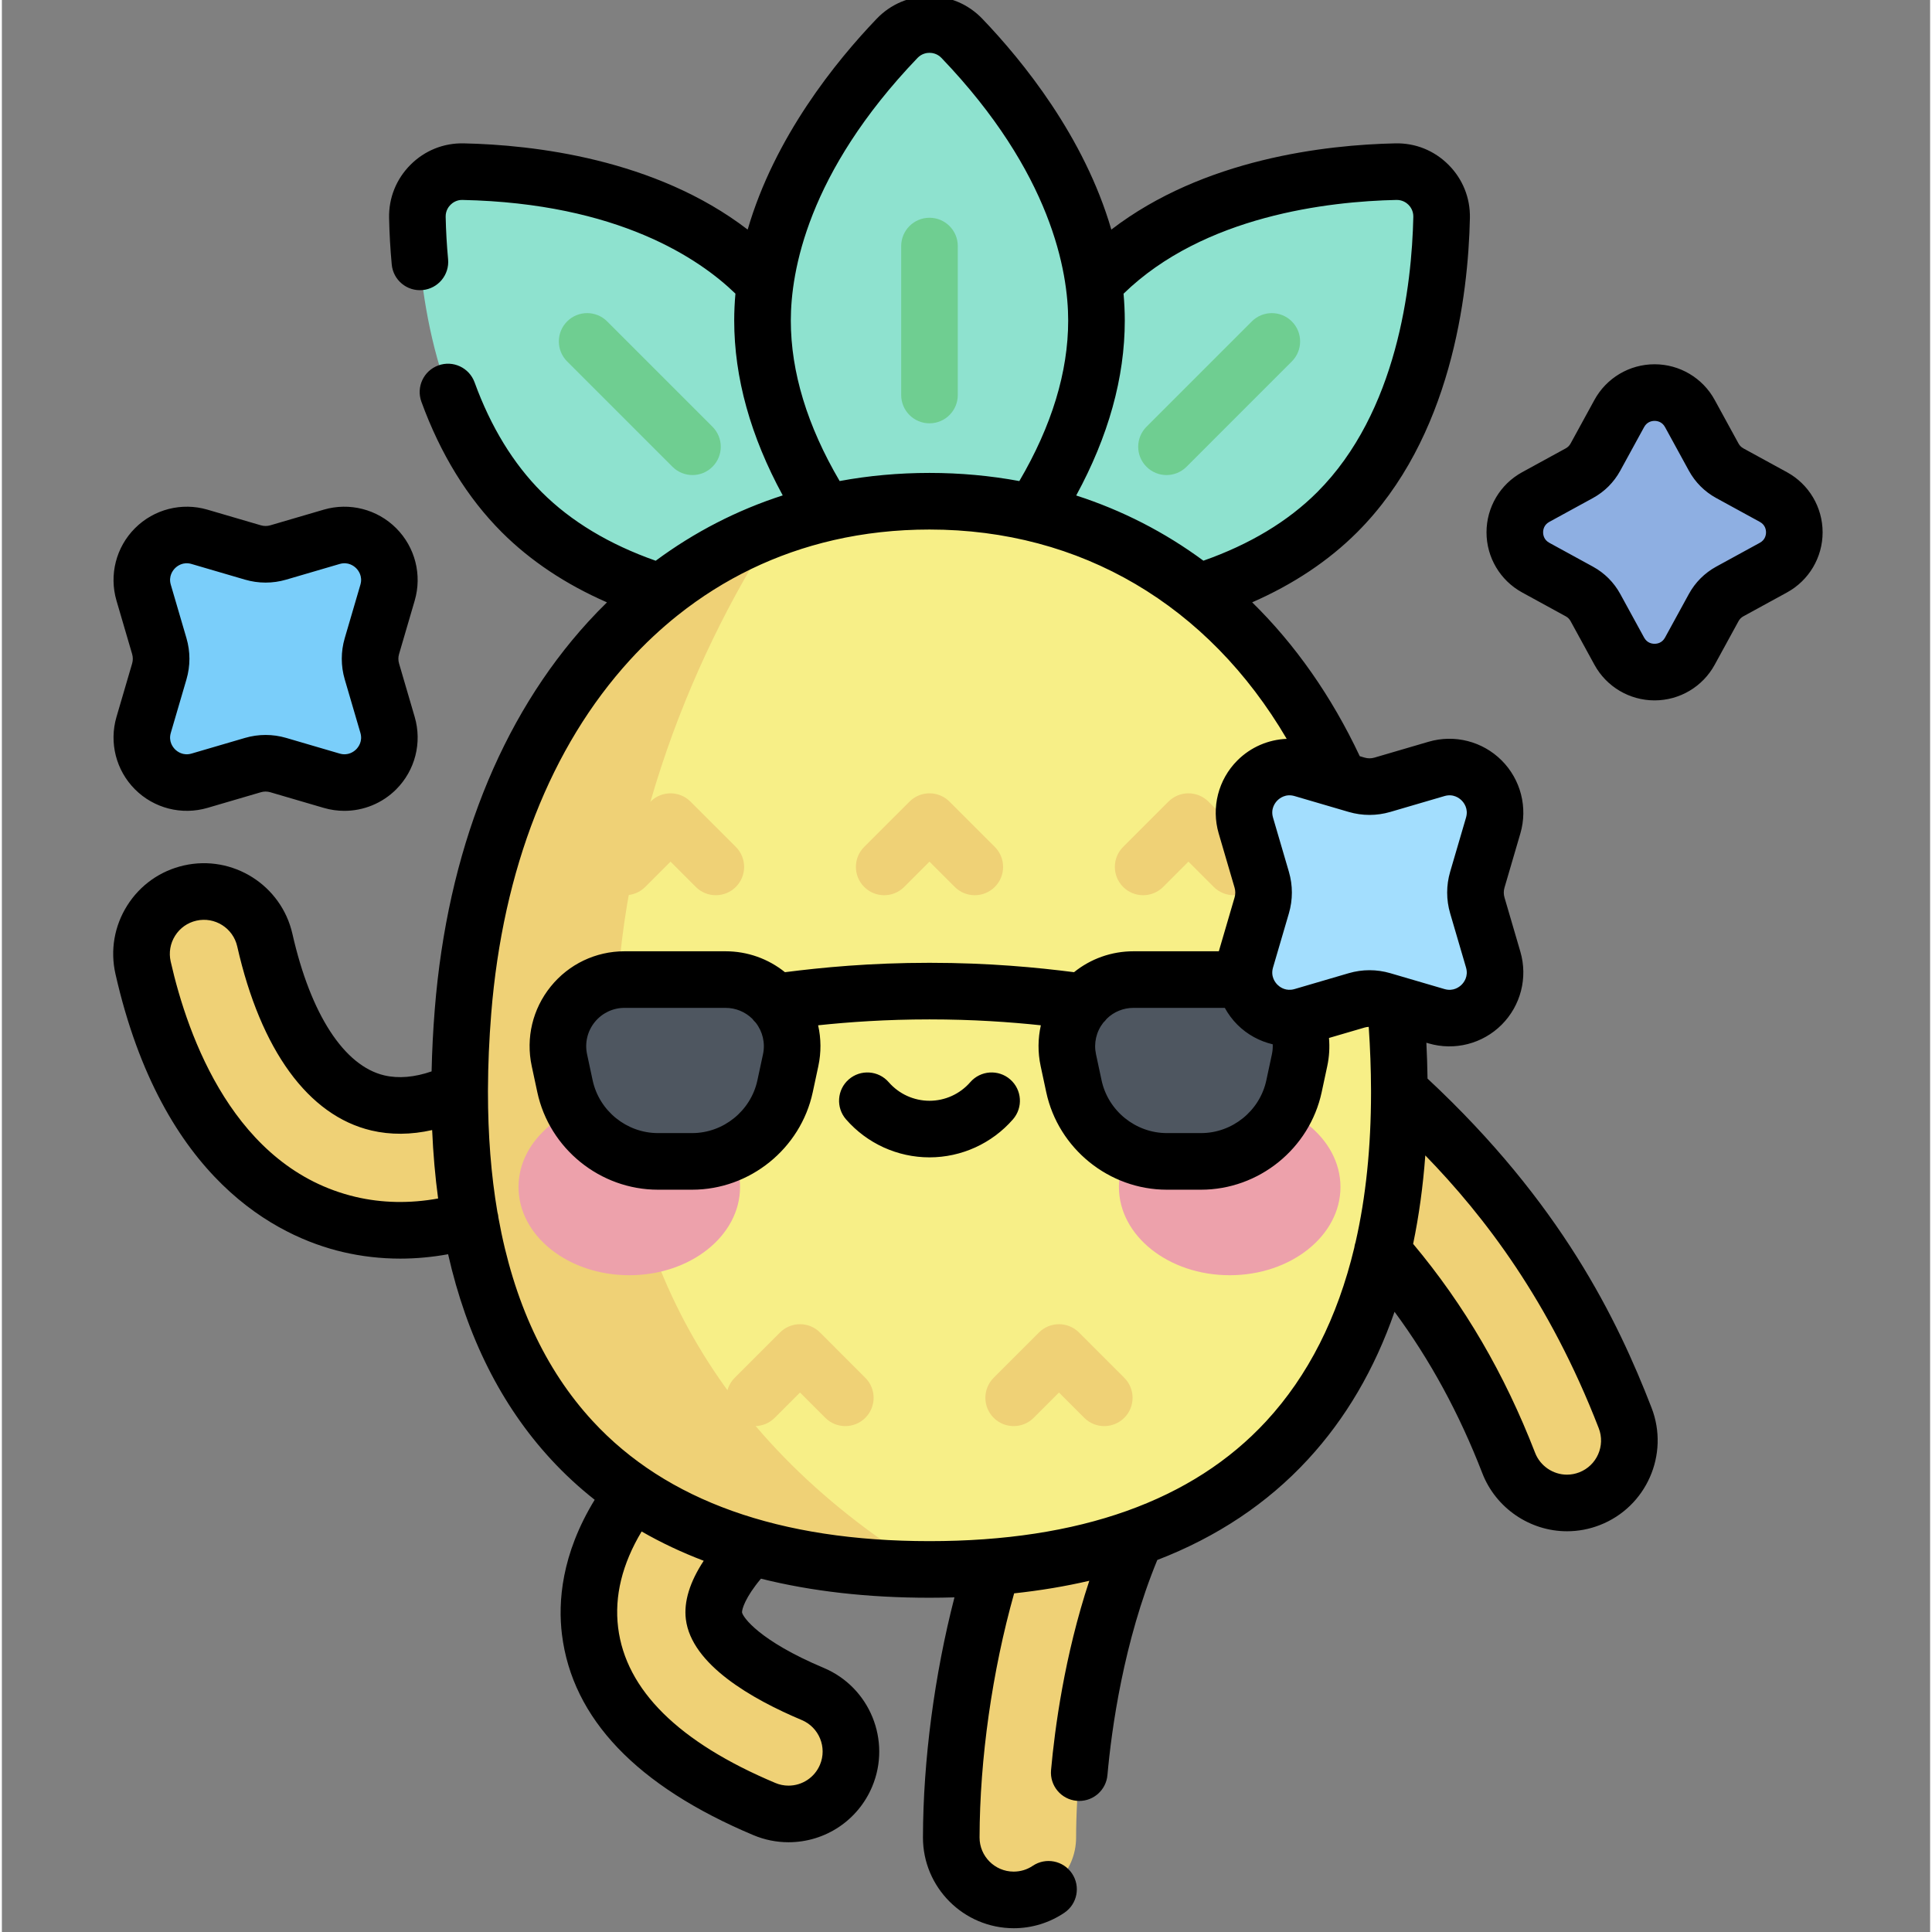
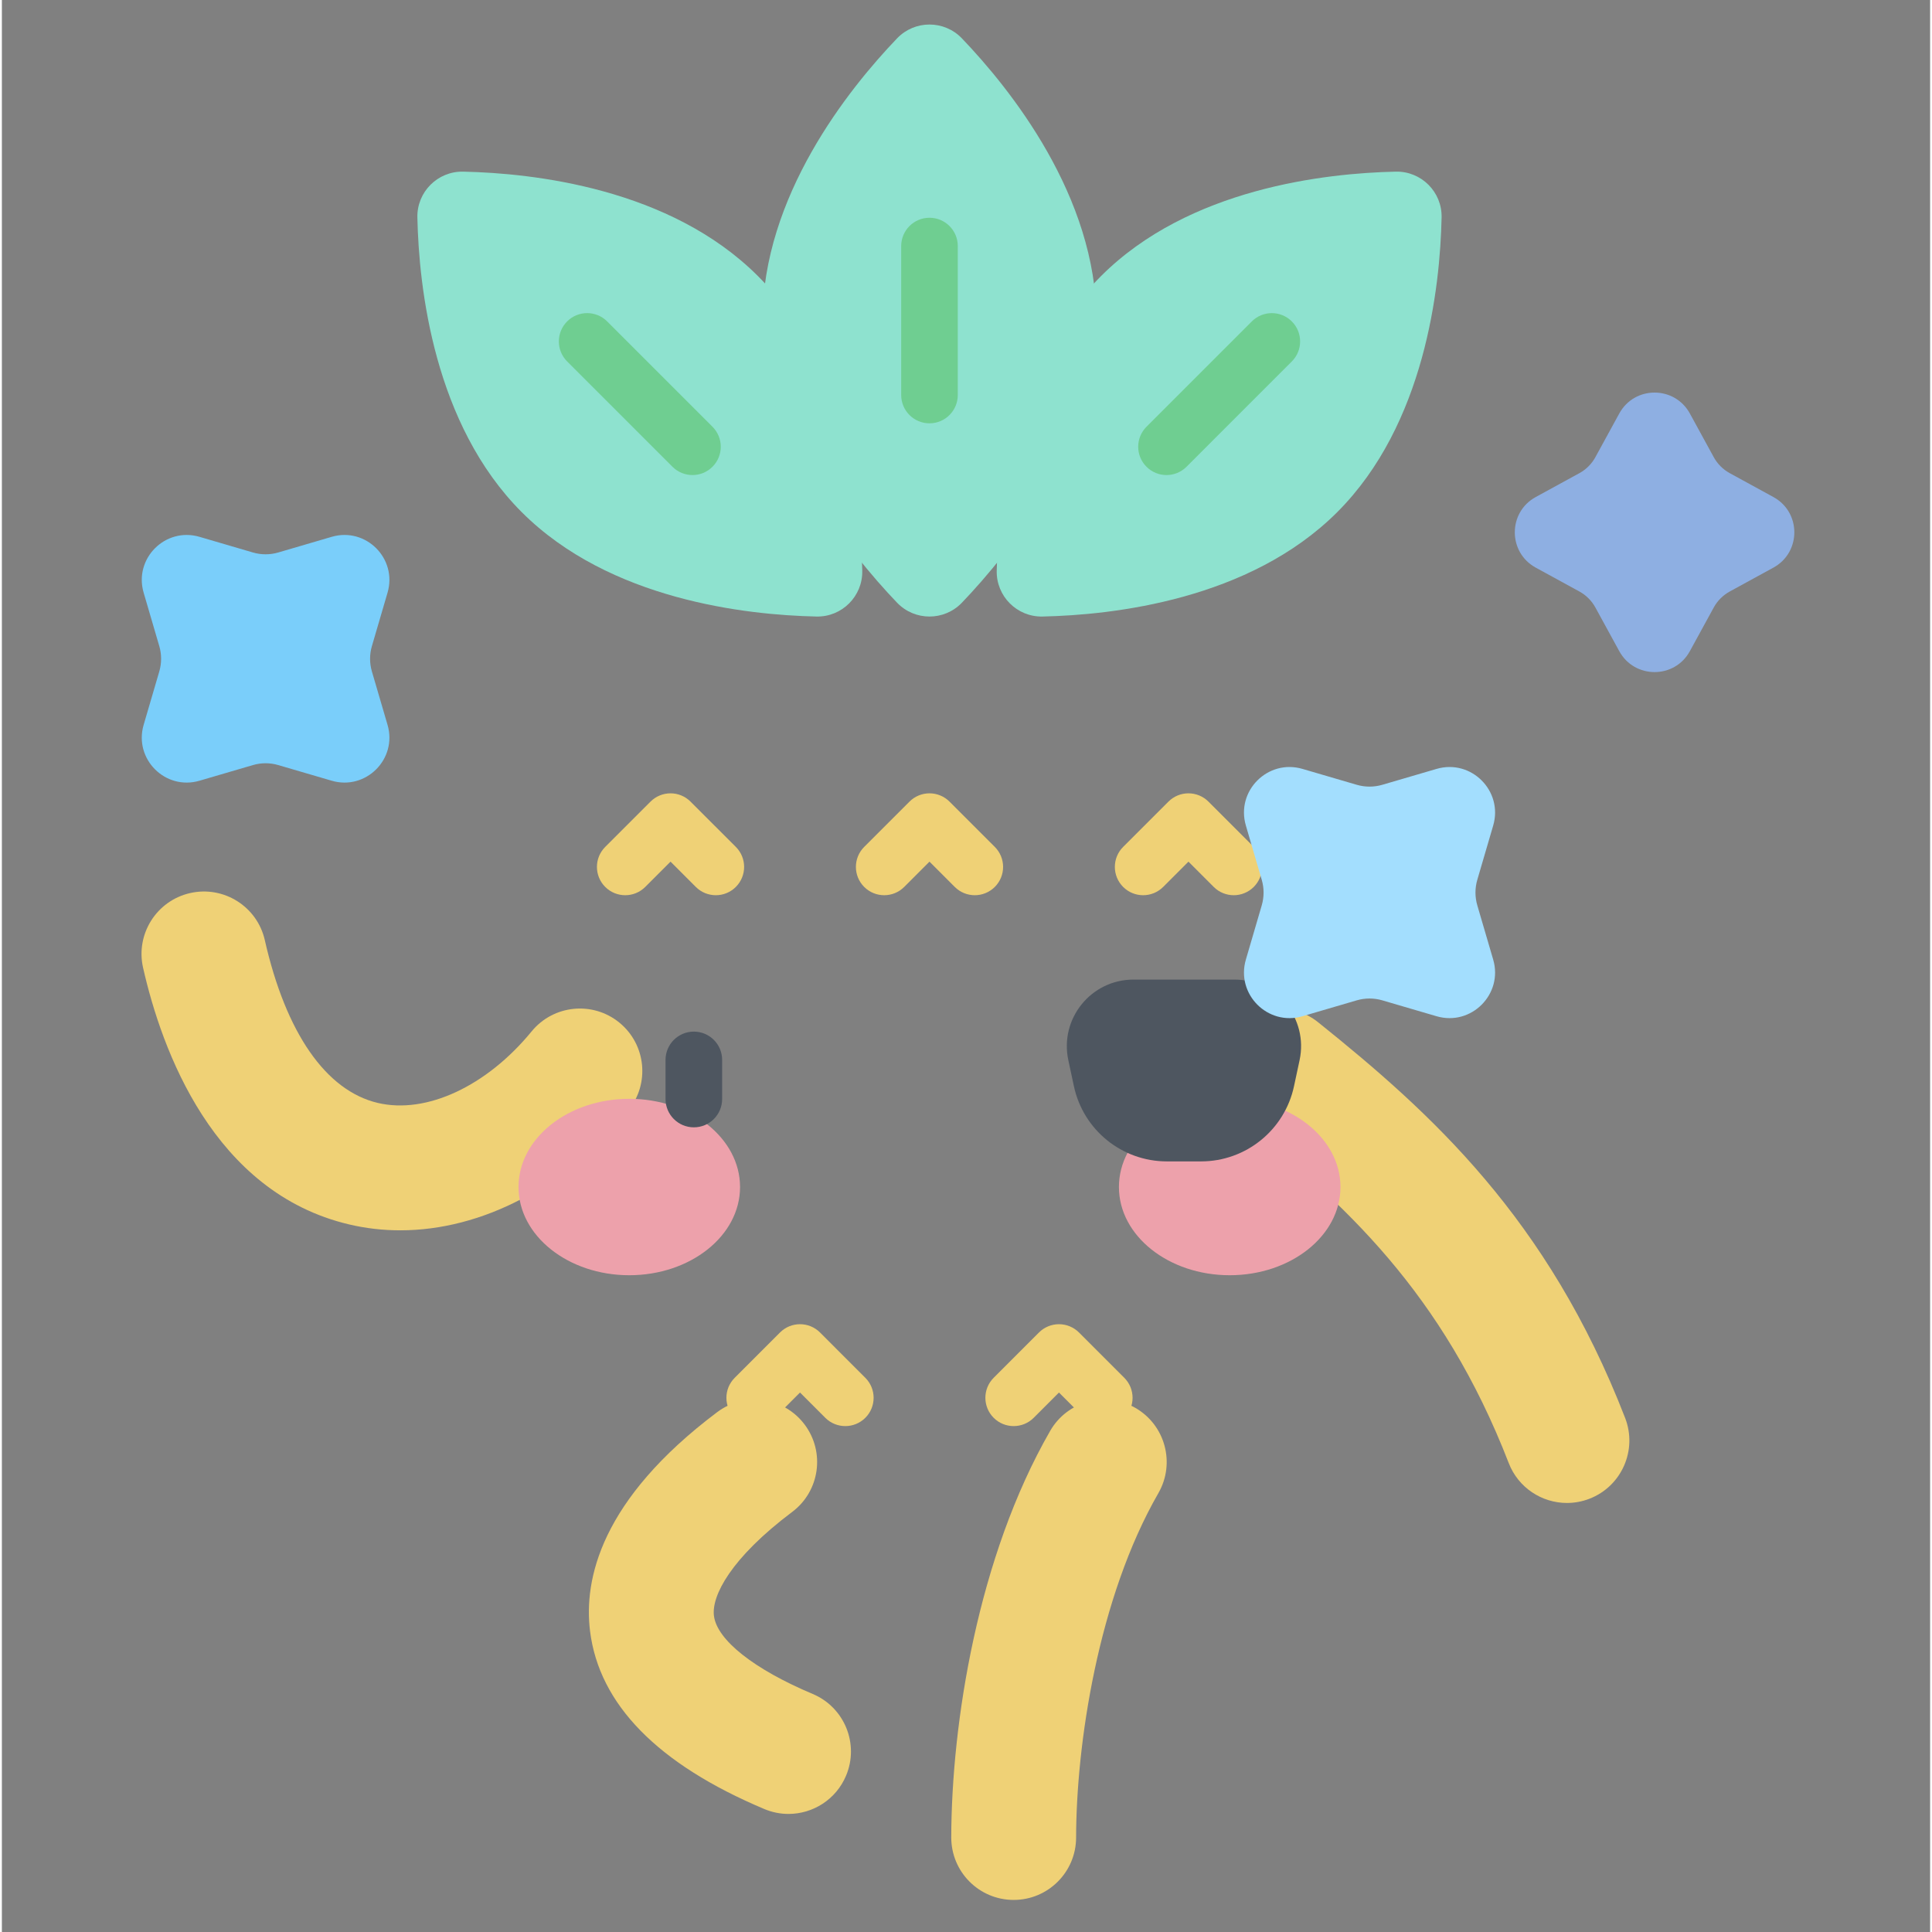
<svg xmlns="http://www.w3.org/2000/svg" height="511pt" viewBox="-29 1 511 511.999" width="511pt">
  <rect x="-29" y="1" width="511" height="511.999" fill="#808080" stroke="none" />
  <path d="m179.461 481.711c-2.141 0-4.312-.418-6.41-1.301-28.246-11.887-43.781-27.754-46.184-47.164-1.688-13.648 2.789-34.793 33.703-58.02 7.305-5.492 17.672-4.016 23.16 3.285 5.488 7.305 4.02 17.672-3.285 23.16-16.293 12.242-21.398 22.238-20.746 27.516.793 6.414 10.582 14.164 26.184 20.73 8.418 3.543 12.375 13.242 8.832 21.66-2.664 6.328-8.797 10.133-15.254 10.133zm0 0" fill="#efd176" />
  <path d="m239.137 504.5c-.016 0-.027 0-.039 0-9.137-.02-16.523-7.441-16.504-16.578.062-30.16 6.984-74.297 26.211-107.719 4.551-7.922 14.664-10.648 22.586-6.094 7.918 4.555 10.645 14.668 6.09 22.586-16.008 27.832-21.754 66.578-21.805 91.297-.02 9.125-7.422 16.508-16.539 16.508zm0 0" fill="#efd176" />
  <path d="m385.758 399.301c-6.629 0-12.887-4.016-15.426-10.57-17.574-45.359-43.715-68.938-71.219-91.016-7.125-5.723-8.262-16.133-2.543-23.254 5.719-7.125 16.129-8.266 23.254-2.547 29.914 24.016 60.832 51.895 81.355 104.863 3.301 8.52-.93 18.102-9.449 21.402-1.965.762-3.984 1.121-5.973 1.121zm0 0" fill="#efd176" />
  <path d="m76.566 327.047c-4.562 0-9.098-.512-13.547-1.562-36.023-8.5-49.672-46.27-54.602-68.027-2.02-8.91 3.566-17.77 12.477-19.789 8.906-2.016 17.77 3.566 19.785 12.477 5.57 24.578 16.203 39.902 29.938 43.141 12.848 3.035 28.852-4.406 40.766-18.953 5.789-7.066 16.211-8.105 23.281-2.312 7.066 5.789 8.102 16.211 2.312 23.277-16.648 20.32-38.855 31.75-60.41 31.75zm0 0" fill="#efd176" />
  <path d="m171.348 74.148c23.273 23.273 27.262 59.504 27.66 78.102.145 6.758-5.379 12.281-12.137 12.137-18.598-.398-54.828-4.387-78.102-27.66-23.273-23.273-27.262-59.508-27.66-78.102-.145-6.758 5.383-12.281 12.137-12.137 18.598.398 54.828 4.387 78.102 27.66zm0 0" fill="#8ee2cf" />
  <path d="m154.016 126.895c-1.918 0-3.84-.734-5.305-2.199l-27.914-27.91c-2.926-2.93-2.926-7.68 0-10.609 2.93-2.93 7.68-2.93 10.609 0l27.91 27.914c2.93 2.93 2.93 7.68 0 10.605-1.461 1.465-3.383 2.199-5.301 2.199zm0 0" fill="#6fce91" />
  <path d="m262.301 74.148c-23.273 23.273-27.262 59.504-27.66 78.102-.145 6.758 5.379 12.281 12.137 12.137 18.598-.398 54.828-4.387 78.102-27.66 23.273-23.273 27.262-59.508 27.66-78.102.145-6.758-5.379-12.281-12.137-12.137-18.594.398-54.828 4.387-78.102 27.66zm0 0" fill="#8ee2cf" />
  <path d="m279.633 126.895c-1.918 0-3.836-.734-5.301-2.199-2.93-2.926-2.93-7.676 0-10.605l27.91-27.91c2.93-2.93 7.68-2.93 10.605 0 2.93 2.926 2.93 7.676 0 10.605l-27.91 27.914c-1.465 1.461-3.383 2.195-5.305 2.195zm0 0" fill="#6fce91" />
  <path d="m261.078 85.945c0 32.914-22.805 61.355-35.672 74.785-4.676 4.879-12.488 4.879-17.164 0-12.867-13.43-35.668-41.871-35.668-74.785 0-32.914 22.801-61.355 35.668-74.785 4.676-4.879 12.488-4.879 17.164 0 12.867 13.43 35.672 41.871 35.672 74.785zm0 0" fill="#8ee2cf" />
  <path d="m216.824 113.184c-4.141 0-7.5-3.359-7.5-7.5v-39.477c0-4.141 3.359-7.5 7.5-7.5 4.145 0 7.5 3.359 7.5 7.5v39.473c0 4.145-3.355 7.504-7.5 7.504zm0 0" fill="#6fce91" />
-   <path d="m216.824 133.828c68.277 0 117.086 53.773 123.625 135.203 6.805 84.703-25.055 147.891-123.625 147.891-98.566 0-130.43-63.184-123.625-147.891 6.543-81.43 55.348-135.203 123.625-135.203zm0 0" fill="#f7ef87" />
  <g fill="#efd176">
-     <path d="m176.012 140.926c-46.359 17.113-77.664 64.051-82.812 128.105-6.785 84.469 24.891 147.531 122.812 147.879-118.859-72.719-86.984-203.926-40-275.984zm0 0" />
    <path d="m228.828 238.242c-1.918 0-3.84-.73-5.305-2.195l-6.699-6.703-6.699 6.703c-2.93 2.93-7.68 2.926-10.605 0-2.93-2.93-2.93-7.68 0-10.609l12.004-12c1.406-1.41 3.312-2.199 5.305-2.199 1.988 0 3.895.789 5.301 2.199l12.004 12c2.93 2.93 2.93 7.68 0 10.609-1.465 1.461-3.387 2.195-5.305 2.195zm0 0" />
    <path d="m297.457 238.242c-1.922 0-3.84-.73-5.305-2.195l-6.699-6.703-6.699 6.703c-2.934 2.926-7.68 2.93-10.609 0-2.93-2.93-2.93-7.68 0-10.609l12.004-12c1.406-1.41 3.312-2.199 5.305-2.199 1.988 0 3.895.789 5.301 2.199l12.004 12c2.93 2.93 2.93 7.68 0 10.609-1.465 1.461-3.383 2.195-5.301 2.195zm0 0" />
    <path d="m160.203 238.242c-1.918 0-3.84-.73-5.305-2.195l-6.699-6.703-6.703 6.703c-2.93 2.93-7.676 2.926-10.605 0-2.93-2.93-2.93-7.68 0-10.609l12.004-12c2.93-2.93 7.68-2.93 10.605 0l12.004 12c2.93 2.93 2.93 7.68 0 10.609-1.461 1.461-3.383 2.195-5.301 2.195zm0 0" />
    <path d="m263.141 378.93c-1.918 0-3.84-.73-5.305-2.195l-6.699-6.703-6.699 6.703c-2.93 2.93-7.68 2.926-10.605 0-2.93-2.93-2.93-7.68 0-10.605l12.004-12.008c1.406-1.406 3.312-2.195 5.305-2.195 1.988 0 3.895.789 5.301 2.195l12.004 12.008c2.93 2.926 2.93 7.676 0 10.605-1.465 1.461-3.387 2.195-5.305 2.195zm0 0" />
    <path d="m194.516 378.93c-1.918 0-3.84-.73-5.305-2.195l-6.699-6.703-6.703 6.703c-2.926 2.93-7.676 2.926-10.605 0-2.93-2.93-2.93-7.68.004-10.605l12.004-12.008c2.926-2.926 7.676-2.926 10.602 0l12.004 12.008c2.934 2.926 2.934 7.676.004 10.605-1.465 1.461-3.387 2.195-5.305 2.195zm0 0" />
  </g>
  <path d="m166.621 315.57c0-12.91-13.141-23.375-29.355-23.375-16.211 0-29.352 10.465-29.352 23.375 0 12.914 13.141 23.379 29.352 23.379 16.215 0 29.355-10.465 29.355-23.379zm0 0" fill="#eda1ab" />
  <path d="m325.738 315.57c0-12.91-13.145-23.375-29.355-23.375-16.211 0-29.355 10.465-29.355 23.375 0 12.914 13.145 23.379 29.355 23.379 16.211 0 29.355-10.465 29.355-23.379zm0 0" fill="#eda1ab" />
  <path d="m154.375 299.754c-4.141 0-7.5-3.359-7.5-7.5v-10.367c0-4.145 3.359-7.5 7.5-7.5 4.145 0 7.5 3.355 7.5 7.5v10.367c0 4.141-3.355 7.5-7.5 7.5zm0 0" fill="#4e5660" />
  <path d="m279.273 299.754c-4.141 0-7.5-3.359-7.5-7.5v-10.367c0-4.145 3.359-7.5 7.5-7.5 4.145 0 7.5 3.355 7.5 7.5v10.367c0 4.141-3.355 7.5-7.5 7.5zm0 0" fill="#4e5660" />
-   <path d="m162.77 260.598h-26.758c-11.242 0-19.621 10.367-17.266 21.359l1.48 6.91c2.492 11.617 12.758 19.914 24.641 19.914h9.047c11.883 0 22.148-8.297 24.637-19.914l1.484-6.91c2.355-10.992-6.023-21.359-17.266-21.359zm0 0" fill="#4e5660" />
  <path d="m270.879 260.598h26.762c11.242 0 19.621 10.367 17.262 21.359l-1.48 6.91c-2.492 11.617-12.758 19.914-24.637 19.914h-9.051c-11.879 0-22.145-8.297-24.637-19.914l-1.48-6.91c-2.359-10.992 6.02-21.359 17.262-21.359zm0 0" fill="#4e5660" />
  <path d="m330.039 266.105-14.363 4.207c-9.176 2.688-17.699-5.836-15.008-15.012l4.203-14.359c.652-2.223.652-4.582 0-6.801l-4.203-14.363c-2.691-9.176 5.832-17.699 15.008-15.008l14.363 4.203c2.219.652 4.578.652 6.801 0l14.359-4.203c9.176-2.691 17.699 5.832 15.012 15.008l-4.207 14.363c-.652 2.219-.652 4.578 0 6.801l4.207 14.359c2.688 9.176-5.836 17.699-15.012 15.012l-14.359-4.207c-2.223-.652-4.582-.652-6.801 0zm0 0" fill="#a3defe" />
  <path d="m12.715 172.23-4.148-14.164c-2.648-9.051 5.754-17.453 14.805-14.801l14.16 4.148c2.191.641 4.516.641 6.707 0l14.16-4.148c9.051-2.652 17.453 5.75 14.805 14.801l-4.148 14.164c-.641 2.188-.641 4.516 0 6.707l4.148 14.16c2.648 9.051-5.754 17.453-14.805 14.801l-14.16-4.145c-2.191-.645-4.516-.645-6.707 0l-14.16 4.145c-9.051 2.652-17.453-5.75-14.805-14.801l4.148-14.16c.641-2.191.641-4.52 0-6.707zm0 0" fill="#7acefa" />
  <path d="m389.055 157.754-11.57-6.328c-7.395-4.043-7.395-14.664 0-18.707l11.57-6.328c1.789-.98 3.262-2.449 4.238-4.238l6.328-11.57c4.047-7.395 14.664-7.395 18.711 0l6.328 11.57c.977 1.789 2.449 3.258 4.238 4.238l11.57 6.328c7.395 4.043 7.395 14.664 0 18.707l-11.57 6.328c-1.789.98-3.262 2.449-4.238 4.238l-6.328 11.57c-4.043 7.395-14.664 7.395-18.711 0l-6.328-11.57c-.977-1.789-2.449-3.258-4.238-4.238zm0 0" fill="#8eafe2" />
-   <path d="m1.371 190.988c-1.996 6.82-.117 14.176 4.906 19.203 5.023 5.023 12.383 6.902 19.203 4.906l14.16-4.148c.812-.238 1.676-.238 2.488 0l14.164 4.148c1.801.527 3.637.785 5.461.785 5.082 0 10.043-1.996 13.738-5.691 5.023-5.027 6.906-12.383 4.906-19.203l-4.145-14.16c-.238-.816-.238-1.676 0-2.492l4.145-14.16c2-6.82.117-14.176-4.906-19.199-5.023-5.027-12.383-6.906-19.199-4.91l-14.16 4.148c-.816.238-1.68.238-2.492 0l-14.16-4.148c-6.824-1.996-14.18-.117-19.203 4.91-5.023 5.023-6.902 12.379-4.906 19.199l4.148 14.164c.238.812.234 1.676 0 2.488zm18.543-20.867-4.148-14.16c-.668-2.277.562-3.82 1.121-4.379.555-.559 2.105-1.789 4.375-1.121l14.164 4.148c3.574 1.047 7.348 1.047 10.922 0l14.16-4.148c2.277-.664 3.82.562 4.379 1.121.559.559 1.785 2.102 1.121 4.379l-4.148 14.156c-1.047 3.574-1.047 7.355 0 10.926l4.148 14.16c.664 2.277-.562 3.82-1.121 4.379-.559.559-2.105 1.785-4.379 1.121l-14.16-4.148c-1.789-.523-3.625-.785-5.461-.785-1.84 0-3.676.262-5.461.785l-14.164 4.148c-2.27.664-3.816-.562-4.375-1.117-.559-.562-1.789-2.105-1.121-4.379l4.148-14.164c1.047-3.574 1.047-7.348 0-10.922zm328.895 116.715c-.043-3.117-.145-6.285-.305-9.5l.586.172c6.879 2.016 14.301.121 19.367-4.949 5.066-5.07 6.965-12.488 4.949-19.367l-4.203-14.359c-.25-.844-.25-1.738 0-2.586l4.203-14.359c2.016-6.875.117-14.297-4.949-19.363-5.066-5.07-12.488-6.965-19.367-4.953l-14.359 4.207c-.844.246-1.738.246-2.582 0l-1.297-.379c-7.523-15.961-17.152-29.641-28.516-40.777 10.934-4.789 20.27-11.012 27.848-18.59 24.961-24.961 29.418-62.871 29.855-83.246.113-5.332-1.902-10.344-5.676-14.121-3.773-3.773-8.754-5.797-14.117-5.672-18.301.391-50.734 4.035-75.234 22.852-7.141-24.559-23.434-44.648-34.188-55.871-3.691-3.852-8.66-5.973-13.996-5.973-.004 0-.004 0-.004 0-5.336 0-10.309 2.121-13.996 5.973-10.754 11.223-27.051 31.312-34.188 55.871-24.504-18.816-56.934-22.461-75.23-22.852-5.34-.125-10.348 1.898-14.125 5.672-3.773 3.777-5.789 8.793-5.672 14.121.086 4.082.32 8.227.703 12.312.383 4.125 4.027 7.156 8.16 6.773 4.125-.383 7.156-4.039 6.773-8.164-.348-3.73-.562-7.512-.645-11.242-.035-1.625.793-2.699 1.285-3.191.496-.496 1.605-1.344 3.195-1.285 41.273.879 62.844 15.648 72.312 24.832-.207 2.348-.324 4.723-.324 7.125 0 15.117 4.332 30.668 12.859 46.34-12.098 3.906-23.379 9.703-33.664 17.316-12.289-4.32-22.441-10.422-30.199-18.176-7.52-7.523-13.512-17.312-17.801-29.102-1.418-3.891-5.723-5.902-9.613-4.48-3.895 1.418-5.898 5.719-4.484 9.613 5.047 13.859 12.211 25.492 21.293 34.574 7.586 7.586 16.938 13.812 27.887 18.602-1.711 1.68-3.391 3.41-5.031 5.207-23.211 25.438-37.25 60.91-40.598 102.59-.453 5.645-.727 11.141-.844 16.5-4.508 1.566-8.781 1.941-12.539 1.055-10.641-2.508-19.512-16.176-24.344-37.496-2.93-12.93-15.836-21.062-28.762-18.137-6.262 1.422-11.598 5.195-15.02 10.625-3.426 5.434-4.531 11.875-3.113 18.137 12.383 54.66 43.027 69.621 60.195 73.672 4.957 1.168 10.094 1.762 15.27 1.762 4.199 0 8.445-.395 12.688-1.164 4.961 21.875 14.074 40.07 27.301 54.402 3.562 3.859 7.414 7.418 11.543 10.672-8.879 14.508-9.727 27.199-8.672 35.707 2.754 22.27 19.816 40.156 50.719 53.16 2.977 1.25 6.109 1.887 9.316 1.887 9.703 0 18.406-5.781 22.168-14.723 5.141-12.219-.617-26.344-12.836-31.484-17.113-7.199-21.434-13.465-21.648-14.711-.043-.832.883-4.012 5.016-8.93 13.438 3.363 28.34 5.055 44.668 5.055 2.23 0 4.43-.039 6.613-.102-5.297 20.535-8.305 43.164-8.348 63.59-.027 13.254 10.734 24.062 24.043 24.094 4.809 0 9.453-1.418 13.43-4.102 3.434-2.312 4.34-6.977 2.023-10.41-2.312-3.434-6.977-4.34-10.41-2.023-1.488 1.004-3.234 1.531-5.062 1.531-4.984-.008-9.035-4.074-9.023-9.059.043-20.836 3.367-44.121 9.164-64.684 6.953-.75 13.594-1.859 19.918-3.332-6.586 19.906-9.152 39.215-10.137 50.172-.371 4.125 2.672 7.77 6.801 8.141.227.023.453.031.68.031 3.836 0 7.109-2.93 7.461-6.828 1.09-12.152 4.25-35.277 13.215-57.023 15.824-6.105 29.164-14.992 39.906-26.633 10.02-10.855 17.684-23.934 22.965-39.145 9.449 12.805 17.121 26.918 23.273 42.801 3.559 9.188 12.57 15.363 22.422 15.363 2.969 0 5.891-.547 8.68-1.629 12.363-4.789 18.523-18.742 13.734-31.105-9.055-23.359-23.98-54.25-59.367-87.23zm-284.066 31.352c-32.059-7.566-44.469-42.336-49.012-62.387-.531-2.355-.117-4.777 1.172-6.82 1.289-2.043 3.293-3.465 5.648-3.996 4.867-1.102 9.715 1.957 10.816 6.82 6.234 27.523 18.852 44.848 35.527 48.781 5.102 1.203 10.559 1.152 16.129-.109.273 6.27.797 12.312 1.582 18.137-7.461 1.355-14.879 1.223-21.863-.426zm203.836-232.242c0-2.398-.121-4.77-.328-7.113 21.281-20.699 54.367-24.461 72.312-24.848h.102c1.566 0 2.605.801 3.094 1.285.492.496 1.32 1.57 1.285 3.195-.391 18.125-4.211 51.707-25.465 72.961-7.75 7.75-17.891 13.844-30.164 18.164-10.242-7.562-21.551-13.359-33.711-17.281 8.535-15.68 12.875-31.238 12.875-46.363zm-54.922-69.598c1.125-1.172 2.469-1.348 3.168-1.348s2.043.176 3.168 1.348c29.223 30.5 33.586 56.695 33.586 69.598 0 13.629-4.363 27.922-12.945 42.543-7.672-1.422-15.621-2.16-23.809-2.16-8.18 0-16.129.73-23.812 2.152-8.578-14.617-12.938-28.906-12.938-42.535 0-12.902 4.363-39.098 33.582-69.598zm-30.684 440.48c4.598 1.938 6.762 7.246 4.828 11.844-1.414 3.363-4.691 5.539-8.34 5.539-1.199 0-2.379-.238-3.5-.715-25.59-10.766-39.605-24.617-41.652-41.172-1.027-8.312 1.07-16.855 6.23-25.465 5.145 2.961 10.633 5.547 16.453 7.762-3.68 5.586-5.309 10.836-4.734 15.484 1.488 12.031 17.527 21.176 30.715 26.723zm146.781-126.691c-.172.492-.289 1.004-.355 1.52-4.453 18.566-12.23 33.934-23.324 45.957-19.477 21.105-49.504 31.805-89.25 31.805-39.742 0-69.77-10.699-89.246-31.805-12.641-13.695-20.98-31.734-24.988-53.902-.039-.496-.129-.996-.273-1.488-1.676-9.836-2.508-20.48-2.504-31.898.016-.234.016-.469.004-.707.023-6.418.305-13.074.859-19.984 3.082-38.328 15.781-70.727 36.727-93.684 3.98-4.359 8.215-8.32 12.676-11.879.023-.016.047-.039.07-.055 12.156-9.68 26.02-16.363 41.164-19.852.023-.008.047-.012.07-.02 8.133-1.867 16.637-2.812 25.441-2.812 40.09 0 73.867 20.02 94.664 55.473-4.844.191-9.531 2.18-13.07 5.719-5.066 5.066-6.961 12.488-4.949 19.367l4.207 14.355c.246.848.246 1.742 0 2.586l-4.176 14.266h-22.621c-5.812 0-11.328 1.977-15.75 5.543-9.742-1.246-22.469-2.488-38.305-2.488-15.832 0-28.559 1.242-38.305 2.488-4.422-3.562-9.938-5.543-15.75-5.543h-26.762c-7.633 0-14.766 3.406-19.562 9.344-4.801 5.938-6.633 13.625-5.031 21.086l1.48 6.914c3.211 14.973 16.656 25.84 31.973 25.84h9.047c15.312 0 28.762-10.867 31.973-25.84l1.48-6.914c.777-3.629.738-7.309-.055-10.816 8.148-.859 17.973-1.562 29.512-1.562 11.543 0 21.367.699 29.512 1.562-.789 3.508-.832 7.188-.051 10.816l1.48 6.914c3.211 14.973 16.656 25.84 31.973 25.84h9.047c15.316 0 28.762-10.867 31.973-25.844l1.48-6.906c.531-2.488.672-4.992.457-7.461l9.453-2.766c.352-.105.719-.156 1.082-.172.387 5.707.586 11.246.605 16.609-.016.266-.012.535.004.801-.008 14.469-1.371 27.68-4.086 39.594zm-21.969-52.383c.039.871-.027 1.754-.215 2.629l-1.48 6.914c-1.738 8.102-9.016 13.984-17.305 13.984h-9.051c-8.289 0-15.566-5.883-17.305-13.984l-1.48-6.914c-.633-2.953.074-5.992 1.93-8.367.336-.32.648-.668.926-1.043 1.883-1.84 4.402-2.875 7.074-2.875h24.207c.883 1.613 1.992 3.121 3.332 4.461 2.625 2.621 5.883 4.375 9.367 5.195zm-135.082 2.629-1.484 6.91c-1.738 8.105-9.016 13.988-17.305 13.988h-9.047c-8.289 0-15.566-5.883-17.309-13.984l-1.48-6.914c-.645-3.016.098-6.117 2.031-8.516 1.941-2.395 4.816-3.77 7.898-3.77h26.762c2.684 0 5.207 1.043 7.098 2.891.27.367.566.703.895 1.012 1.863 2.379 2.574 5.422 1.941 8.383zm166.242-21.477c-1.801-.527-3.652-.793-5.508-.793-1.852 0-3.707.266-5.508.793l-14.359 4.207c-.289.082-.562.137-.828.168-.02 0-.039.004-.059.004-1.879.195-3.156-.832-3.66-1.336-.578-.578-1.852-2.18-1.16-4.543l4.207-14.359c1.055-3.602 1.055-7.41 0-11.016l-4.207-14.359c-.691-2.363.582-3.965 1.16-4.543.582-.582 2.184-1.855 4.543-1.164l14.359 4.207c3.605 1.055 7.41 1.055 11.02 0l14.359-4.207c2.363-.691 3.965.582 4.543 1.164.582.578 1.855 2.18 1.164 4.543l-4.207 14.359c-1.055 3.605-1.055 7.414 0 11.016l4.207 14.359c.691 2.363-.582 3.965-1.164 4.543-.578.582-2.18 1.855-4.543 1.164zm50.078 132.277c-1.055.41-2.152.617-3.266.617-3.703 0-7.094-2.32-8.434-5.777-8.129-20.98-18.727-39.137-32.328-55.383 1.539-7.402 2.613-15.223 3.227-23.441 15.688 16.152 32.902 38.578 45.961 72.289 1.805 4.648-.512 9.898-5.16 11.695zm55.043-265.043-11.57-6.328c-.531-.293-.969-.727-1.258-1.258l-6.328-11.57c-3.184-5.828-9.293-9.449-15.934-9.449-6.641 0-12.746 3.621-15.934 9.449l-6.328 11.57c-.289.531-.727.965-1.258 1.258l-11.57 6.328c-5.824 3.184-9.445 9.289-9.445 15.934 0 6.641 3.621 12.746 9.445 15.934l11.57 6.328c.535.293.969.727 1.258 1.258l6.328 11.57c3.184 5.824 9.293 9.445 15.934 9.445 6.645 0 12.75-3.621 15.934-9.445l6.328-11.57c.289-.531.727-.965 1.258-1.258l11.57-6.328c5.824-3.184 9.445-9.289 9.445-15.934 0-6.641-3.621-12.75-9.445-15.934zm-7.199 18.707-11.57 6.328c-3.051 1.672-5.547 4.168-7.219 7.219l-6.328 11.57c-.781 1.434-2.074 1.645-2.773 1.645-.699 0-1.992-.211-2.773-1.645l-6.328-11.57c-1.668-3.051-4.164-5.547-7.215-7.215-.004-.004-.004-.004-.004-.004l-11.57-6.328c-1.43-.781-1.645-2.074-1.645-2.773s.215-1.992 1.645-2.773l11.574-6.328c3.051-1.672 5.547-4.168 7.215-7.219l6.328-11.57c.781-1.43 2.074-1.645 2.773-1.645.699 0 1.992.215 2.773 1.645l6.328 11.57c1.672 3.055 4.168 5.551 7.219 7.219l11.57 6.328c1.434.785 1.645 2.074 1.645 2.773s-.215 1.992-1.645 2.773zm-198.652 142.211c-3.125-2.723-7.859-2.398-10.582.727-2.727 3.133-6.668 4.93-10.809 4.93s-8.082-1.797-10.812-4.93c-2.719-3.125-7.457-3.449-10.582-.727-3.121 2.723-3.445 7.461-.723 10.582 5.578 6.398 13.641 10.07 22.117 10.07 8.477 0 16.539-3.672 22.117-10.07 2.723-3.125 2.398-7.863-.727-10.582zm0 0" />
</svg>